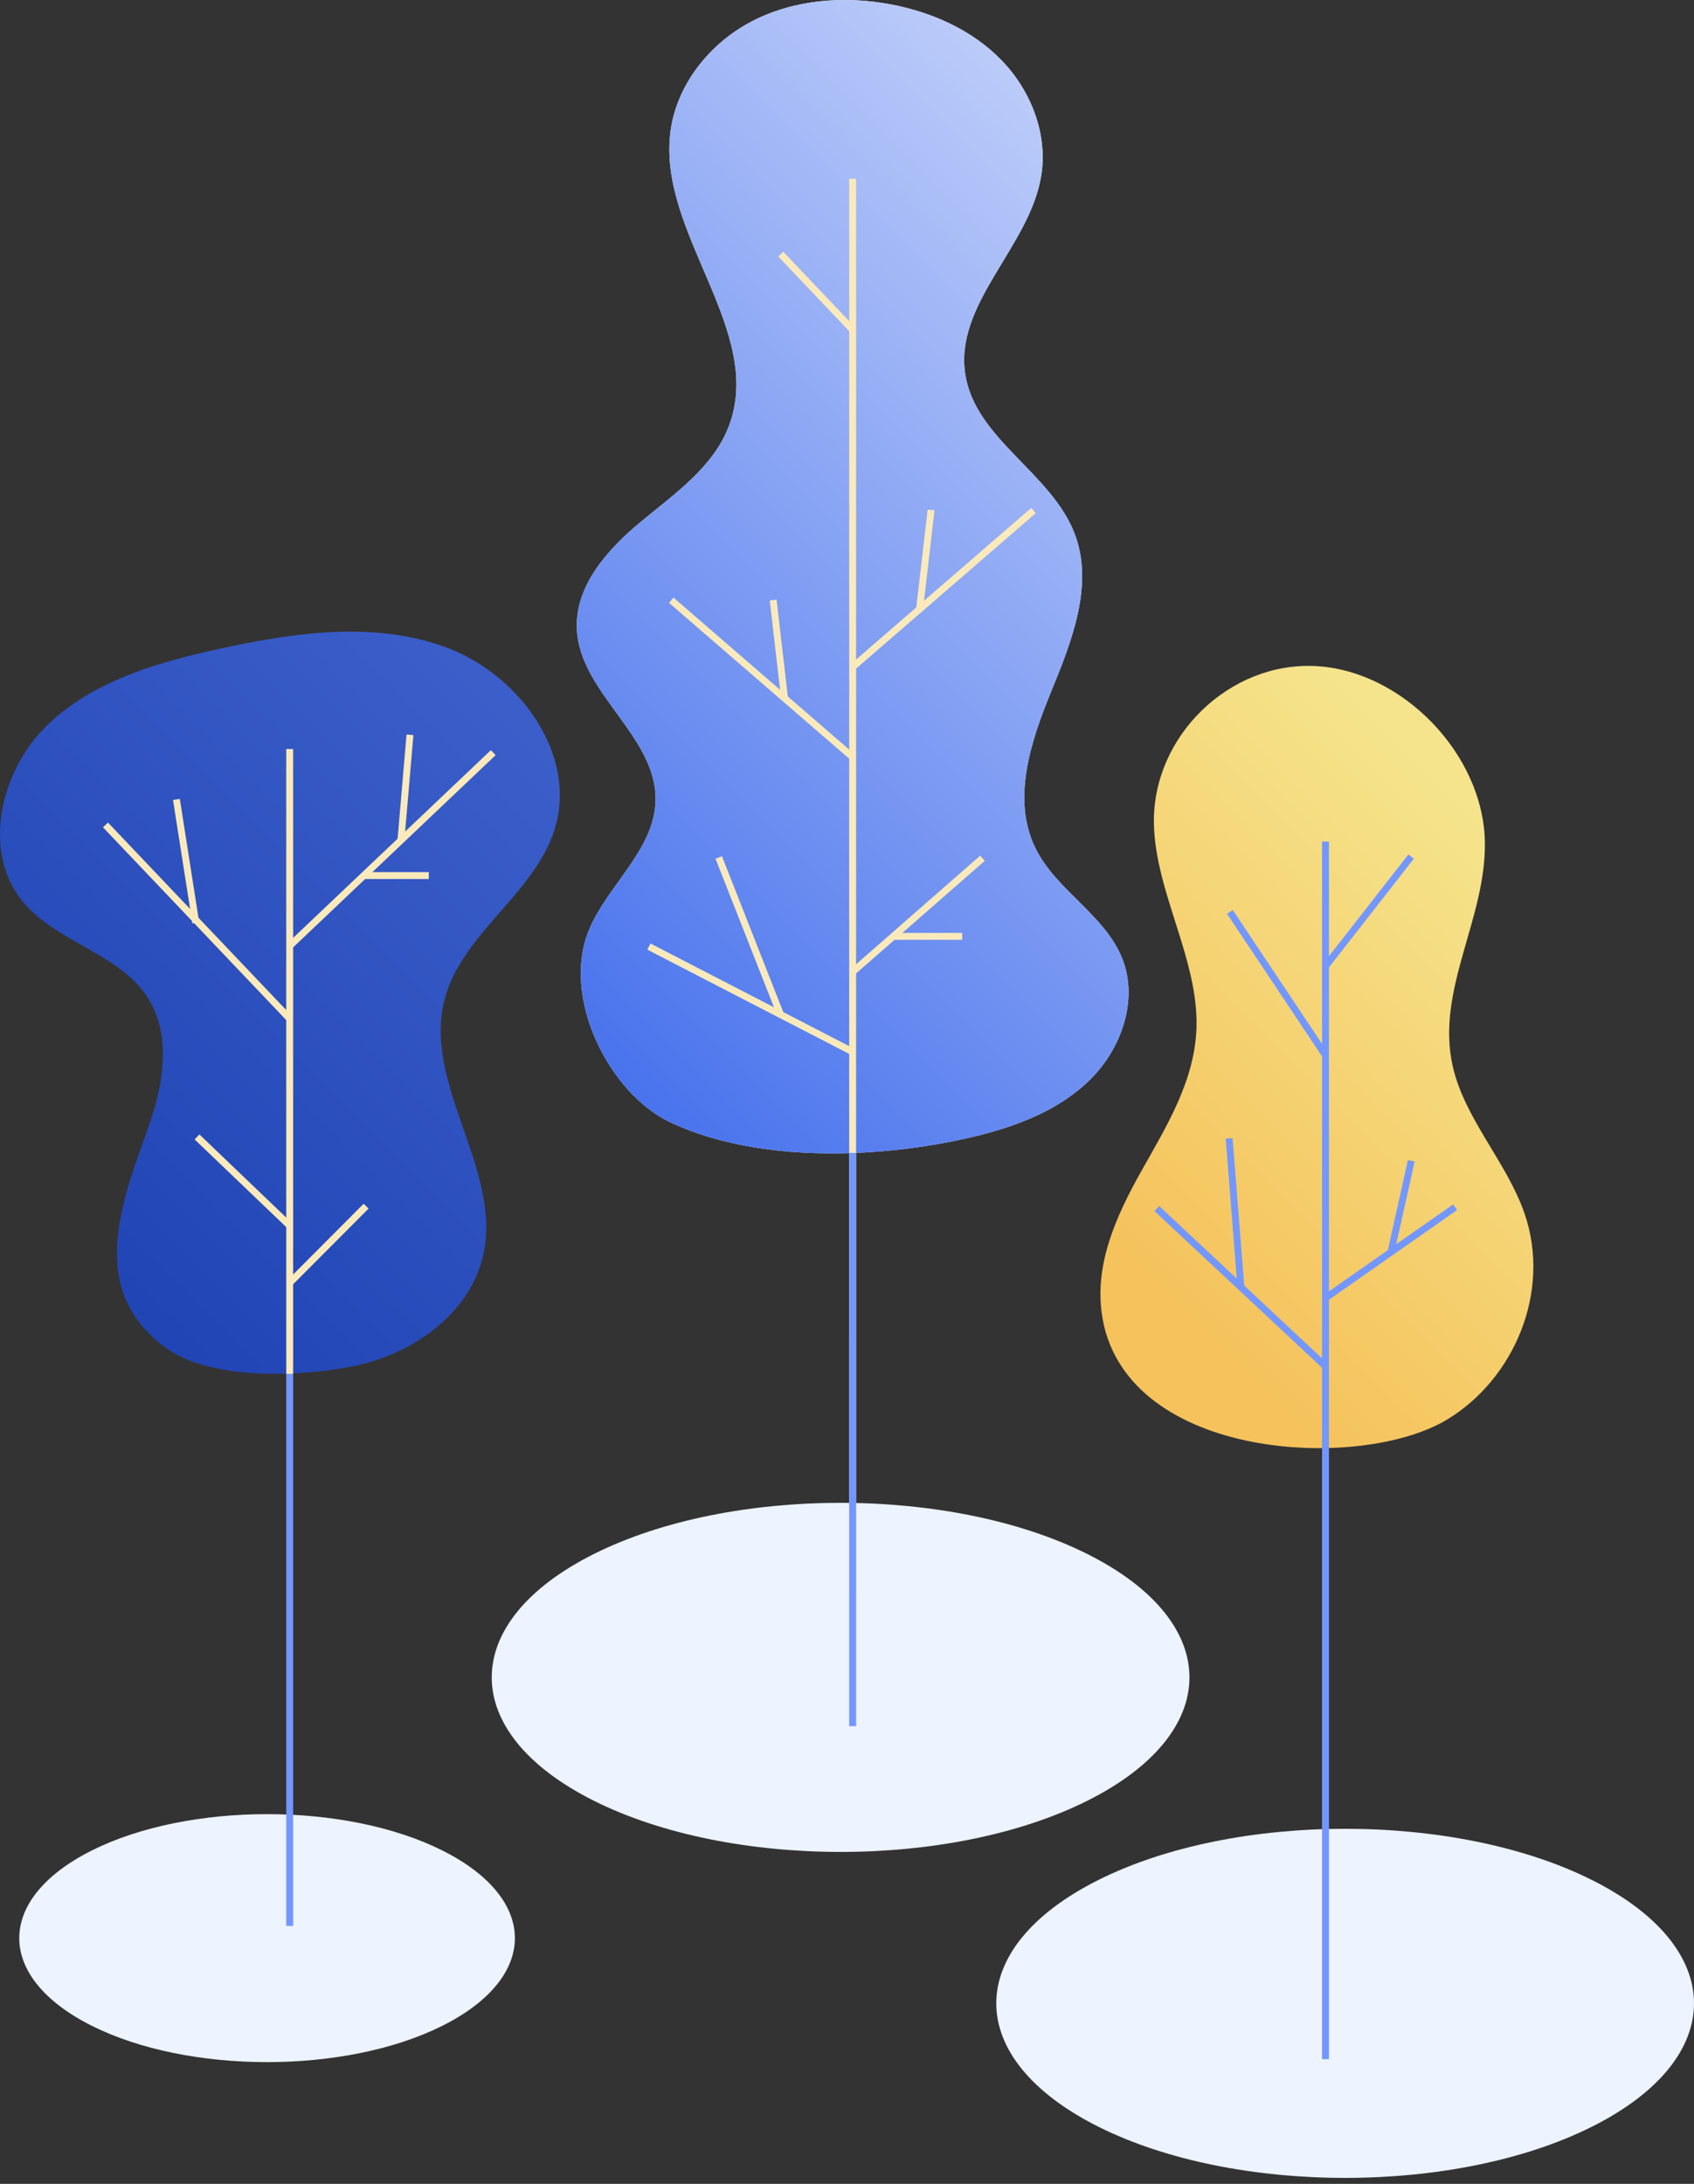
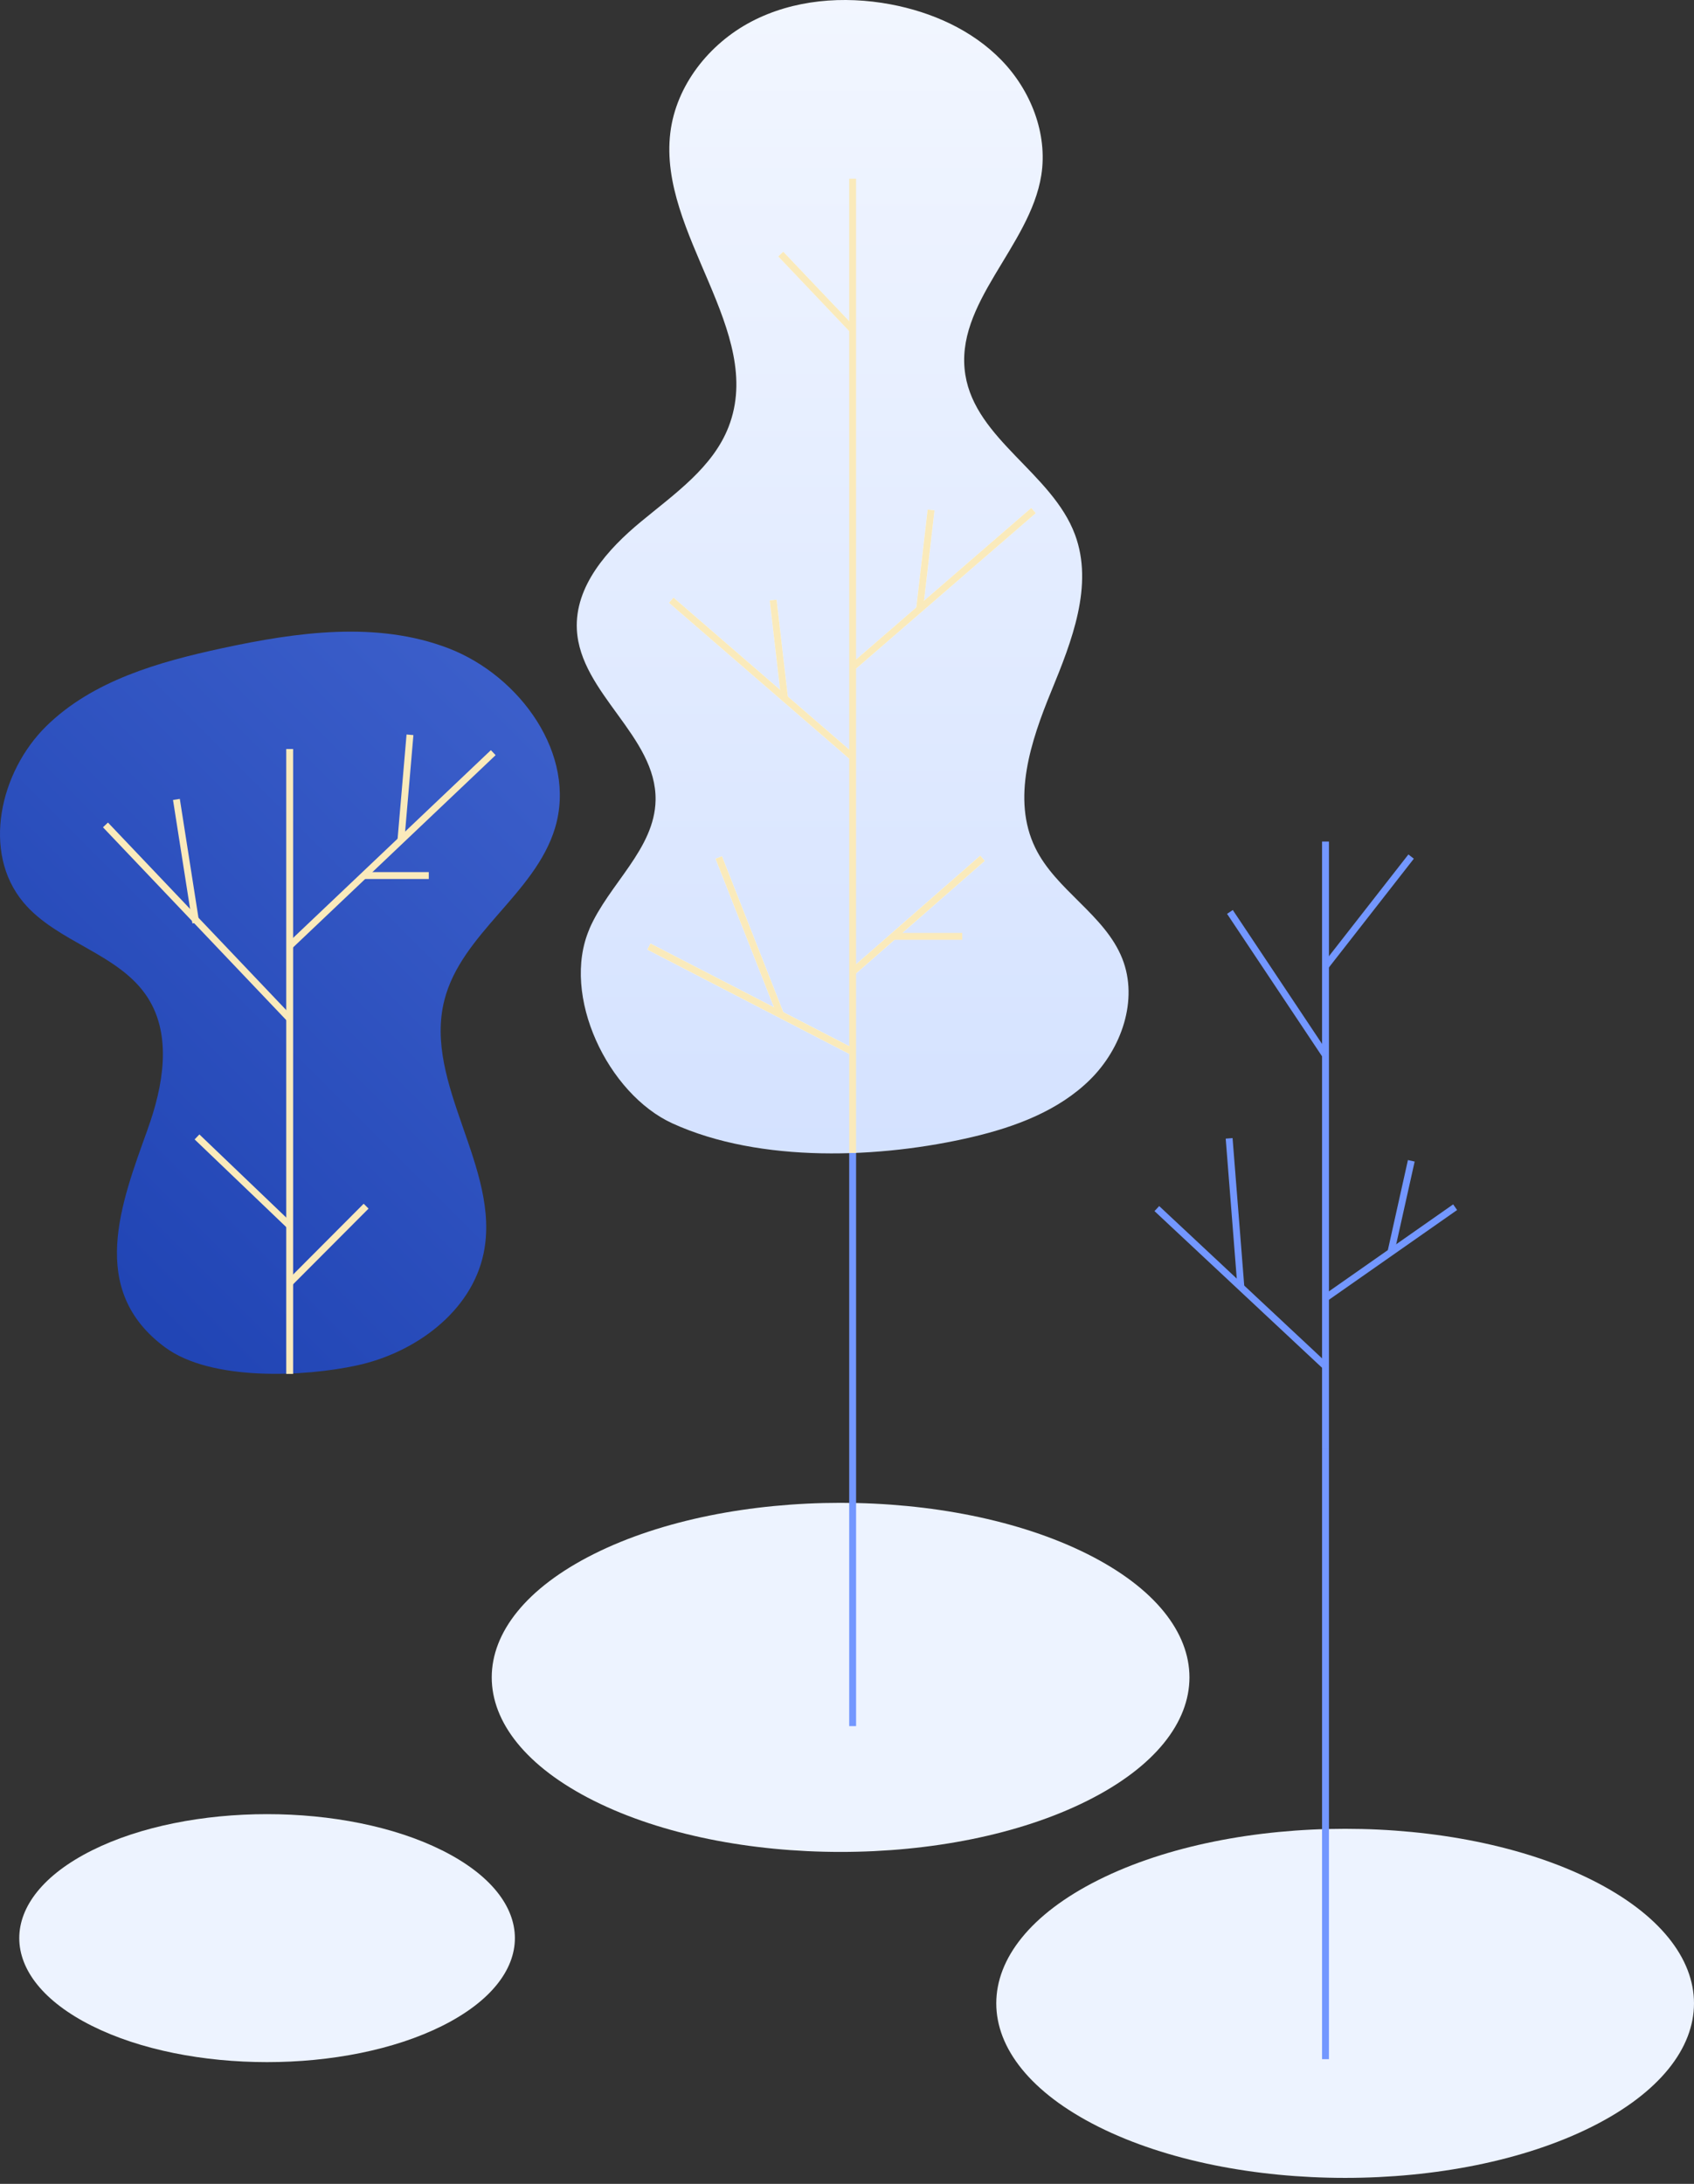
<svg xmlns="http://www.w3.org/2000/svg" width="142" height="183" viewBox="0 0 142 183" fill="none">
  <rect x="0" y="0" width="142" height="183" fill="#333333" stroke="none" />
  <g id="hero-img03">
    <g id="Group">
      <g id="Vector" style="mix-blend-mode:multiply">
        <path d="M49.786 130.216C38.364 135.93 38.364 145.185 49.786 150.898C61.208 156.612 79.723 156.612 91.14 150.898C102.562 145.185 102.562 135.93 91.14 130.216C79.718 124.503 61.203 124.503 49.786 130.216Z" fill="#EDF3FF" />
      </g>
      <g id="Vector_2" style="mix-blend-mode:multiply">
        <path d="M92.079 157.531C80.657 163.244 80.657 172.499 92.079 178.213C103.501 183.926 122.017 183.926 133.434 178.213C144.855 172.499 144.855 163.244 133.434 157.531C122.012 151.817 103.496 151.817 92.079 157.531Z" fill="#EDF3FF" />
      </g>
      <g id="Vector_3" style="mix-blend-mode:multiply">
        <path d="M7.698 155.061C-0.413 159.119 -0.413 165.696 7.698 169.754C15.808 173.811 28.962 173.811 37.078 169.754C45.188 165.696 45.188 159.119 37.078 155.061C28.967 151.003 15.813 151.003 7.698 155.061Z" fill="#EDF3FF" />
      </g>
    </g>
    <g id="Group_2">
      <g id="Group_3">
-         <path id="Vector_4" d="M92.434 110.538C91.621 106.113 93.564 101.886 95.669 98.14C97.775 94.394 100.151 90.566 100.294 86.141C100.483 80.381 96.839 74.79 96.727 69.01C96.589 61.718 103.043 55.437 110.29 55.815C117.542 56.193 124.288 63.159 124.467 70.451C124.63 76.937 120.337 82.896 121.768 89.314C122.76 93.755 126.306 97.368 127.799 101.697C130.058 108.254 126.904 115.572 121.308 118.95C114.046 123.335 94.601 122.354 92.429 110.543L92.434 110.538Z" fill="url(#paint0_linear_11483_14157)" />
        <path id="Vector_5" d="M110.822 121.383H111.399V172.549H110.822V121.383Z" fill="#7397FF" />
        <path id="Vector_6" d="M110.822 70.518H111.399V121.383H110.822V70.518Z" fill="#7397FF" />
        <path id="Vector_7" d="M103.339 76.256L111.392 88.331L110.912 88.651L102.859 76.576L103.339 76.256Z" fill="#7397FF" />
        <path id="Vector_8" d="M118.06 71.599L118.515 71.955L111.351 81.125L110.896 80.769L118.06 71.599Z" fill="#7397FF" />
        <path id="Vector_9" d="M97.17 101.063L111.304 114.276L110.91 114.698L96.775 101.485L97.17 101.063Z" fill="#7397FF" />
        <path id="Vector_10" d="M103.32 95.368L104.307 107.849L103.731 107.895L102.745 95.413L103.32 95.368Z" fill="#7397FF" />
        <path id="Vector_11" d="M121.811 100.921L122.142 101.394L111.274 109.002L110.942 108.529L121.811 100.921Z" fill="#7397FF" />
        <path id="Vector_12" d="M118.02 97.208L118.584 97.334L116.854 105.085L116.291 104.959L118.02 97.208Z" fill="#7397FF" />
      </g>
      <g id="Group_4">
        <g id="Group_5">
          <path id="Vector_13" d="M49.404 77.841C51.029 74.08 54.882 71.147 54.954 67.048C55.046 61.708 48.632 58.089 48.356 52.759C48.167 49.115 50.927 46.023 53.743 43.703C56.553 41.378 59.758 39.165 61.076 35.762C64.173 27.779 55.148 19.612 56.191 11.114C56.676 7.153 59.441 3.668 62.977 1.813C66.514 -0.042 70.715 -0.37 74.639 0.361C78.104 1.01 81.482 2.508 83.941 5.037C86.399 7.562 87.835 11.19 87.288 14.676C86.342 20.675 79.959 25.413 80.92 31.407C81.789 36.825 88.192 39.651 90.109 44.792C91.693 49.044 89.848 53.72 88.126 57.916C86.404 62.111 84.794 66.951 86.777 71.034C88.509 74.606 92.623 76.651 94.08 80.34C95.439 83.785 94.013 87.868 91.376 90.469C88.744 93.071 85.121 94.425 81.518 95.273C73.852 97.077 63.739 97.496 56.374 94.139C50.957 91.67 46.997 83.432 49.409 77.847L49.404 77.841Z" fill="url(#paint1_linear_11483_14157)" />
-           <path id="Vector_14" d="M71.185 96.612H71.762V144.641H71.185V96.612Z" fill="url(#paint2_linear_11483_14157)" />
          <path id="Vector_15" d="M71.185 14.977H71.762V96.612H71.185V14.977Z" fill="url(#paint3_linear_11483_14157)" />
          <path id="Vector_16" d="M65.657 21.093L71.669 27.421L71.25 27.819L65.238 21.49L65.657 21.093Z" fill="url(#paint4_linear_11483_14157)" />
          <path id="Vector_17" d="M56.457 50.078L71.646 63.212L71.268 63.648L56.08 50.515L56.457 50.078Z" fill="url(#paint5_linear_11483_14157)" />
          <path id="Vector_18" d="M65.097 50.252L66.058 58.532L65.484 58.598L64.523 50.319L65.097 50.252Z" fill="url(#paint6_linear_11483_14157)" />
          <path id="Vector_19" d="M86.444 42.564L86.822 43.001L71.636 56.137L71.258 55.7L86.444 42.564Z" fill="url(#paint7_linear_11483_14157)" />
          <path id="Vector_20" d="M77.761 42.7L78.334 42.766L77.375 51.046L76.801 50.979L77.761 42.7Z" fill="url(#paint8_linear_11483_14157)" />
          <path id="Vector_21" d="M54.528 79.062L71.597 87.876L71.332 88.389L54.263 79.575L54.528 79.062Z" fill="url(#paint9_linear_11483_14157)" />
          <path id="Vector_22" d="M60.518 71.747L65.724 84.977L65.186 85.189L59.98 71.959L60.518 71.747Z" fill="url(#paint10_linear_11483_14157)" />
          <path id="Vector_23" d="M82.166 71.702L82.546 72.137L71.64 81.674L71.26 81.24L82.166 71.702Z" fill="url(#paint11_linear_11483_14157)" />
          <path id="Vector_24" d="M74.818 78.174H80.659V78.751H74.818V78.174Z" fill="url(#paint12_linear_11483_14157)" />
        </g>
        <g id="Group_6">
-           <path id="Vector_25" d="M49.404 77.841C51.029 74.08 54.882 71.147 54.954 67.048C55.046 61.708 48.632 58.089 48.356 52.759C48.167 49.115 50.927 46.023 53.743 43.703C56.553 41.378 59.758 39.165 61.076 35.762C64.173 27.779 55.148 19.612 56.191 11.114C56.676 7.153 59.441 3.668 62.977 1.813C66.514 -0.042 70.715 -0.37 74.639 0.361C78.104 1.01 81.482 2.508 83.941 5.037C86.399 7.562 87.835 11.19 87.288 14.676C86.342 20.675 79.959 25.413 80.92 31.407C81.789 36.825 88.192 39.651 90.109 44.792C91.693 49.044 89.848 53.72 88.126 57.916C86.404 62.111 84.794 66.951 86.777 71.034C88.509 74.606 92.623 76.651 94.08 80.34C95.439 83.785 94.013 87.868 91.376 90.469C88.744 93.071 85.121 94.425 81.518 95.273C73.852 97.077 63.739 97.496 56.374 94.139C50.957 91.67 46.997 83.432 49.409 77.847L49.404 77.841Z" fill="url(#paint13_linear_11483_14157)" />
          <path id="Vector_26" d="M71.185 96.612H71.762V144.641H71.185V96.612Z" fill="#7397FF" />
          <path id="Vector_27" d="M71.185 14.977H71.762V96.612H71.185V14.977Z" fill="#FAEABB" />
          <path id="Vector_28" d="M65.657 21.093L71.669 27.421L71.25 27.819L65.238 21.49L65.657 21.093Z" fill="#FAEABB" />
          <path id="Vector_29" d="M56.457 50.078L71.646 63.212L71.268 63.648L56.08 50.515L56.457 50.078Z" fill="#FAEABB" />
          <path id="Vector_30" d="M65.097 50.252L66.058 58.532L65.484 58.598L64.523 50.319L65.097 50.252Z" fill="#FAEABB" />
          <path id="Vector_31" d="M86.444 42.564L86.822 43.001L71.636 56.137L71.258 55.7L86.444 42.564Z" fill="#FAEABB" />
          <path id="Vector_32" d="M77.761 42.7L78.334 42.766L77.375 51.046L76.801 50.979L77.761 42.7Z" fill="#FAEABB" />
          <path id="Vector_33" d="M54.528 79.062L71.597 87.876L71.332 88.389L54.263 79.575L54.528 79.062Z" fill="#FAEABB" />
          <path id="Vector_34" d="M60.518 71.747L65.724 84.977L65.186 85.189L59.98 71.959L60.518 71.747Z" fill="#FAEABB" />
          <path id="Vector_35" d="M82.166 71.702L82.546 72.137L71.64 81.674L71.26 81.24L82.166 71.702Z" fill="#FAEABB" />
          <path id="Vector_36" d="M74.818 78.174H80.659V78.751H74.818V78.174Z" fill="#FAEABB" />
        </g>
      </g>
      <g id="Group_7">
        <path id="Vector_37" d="M12.383 94.604C13.671 91.031 14.438 86.82 12.394 83.616C10.012 79.88 4.779 79.001 1.948 75.598C-1.538 71.407 -0.01 64.672 3.879 60.849C7.769 57.031 13.293 55.468 18.618 54.318C24.894 52.964 31.614 52.023 37.604 54.328C43.593 56.633 48.382 63.246 46.522 69.394C44.85 74.913 38.672 78.219 37.251 83.805C35.462 90.837 42.004 97.9 40.542 105.009C39.53 109.91 34.808 113.359 29.917 114.417C25.563 115.363 17.734 115.766 13.85 112.91C7.304 108.095 10.145 100.828 12.389 94.599L12.383 94.604Z" fill="url(#paint14_linear_11483_14157)" />
-         <path id="Vector_38" d="M23.994 115.128H24.572V161.388H23.994V115.128Z" fill="#7397FF" />
        <path id="Vector_39" d="M23.994 62.765H24.572V115.128H23.994V62.765Z" fill="#FAEABB" />
        <path id="Vector_40" d="M41.148 62.86L41.545 63.279L24.511 79.443L24.114 79.024L41.148 62.86Z" fill="#FAEABB" />
        <path id="Vector_41" d="M9.05 68.926L24.514 85.188L24.096 85.586L8.632 69.324L9.05 68.926Z" fill="#FAEABB" />
        <path id="Vector_42" d="M15.073 66.944L16.697 77.289L16.126 77.378L14.503 67.033L15.073 66.944Z" fill="#FAEABB" />
        <path id="Vector_43" d="M34.079 61.548L34.654 61.598L33.899 70.391L33.324 70.342L34.079 61.548Z" fill="#FAEABB" />
        <path id="Vector_44" d="M30.485 100.868L30.894 101.276L24.489 107.699L24.08 107.291L30.485 100.868Z" fill="#FAEABB" />
        <path id="Vector_45" d="M16.714 95.06L24.501 102.512L24.102 102.929L16.314 95.478L16.714 95.06Z" fill="#FAEABB" />
        <path id="Vector_46" d="M30.551 73.078H35.943V73.656H30.551V73.078Z" fill="#FAEABB" />
      </g>
    </g>
  </g>
  <defs>
    <linearGradient id="paint0_linear_11483_14157" x1="94.591" y1="105.969" x2="128.044" y2="72.521" gradientUnits="userSpaceOnUse">
      <stop stop-color="#F5C25B" />
      <stop offset="1" stop-color="#F5E48C" />
    </linearGradient>
    <linearGradient id="paint1_linear_11483_14157" x1="71.471" y1="147.64" x2="71.471" y2="-42.26" gradientUnits="userSpaceOnUse">
      <stop stop-color="#C4D7FF" />
      <stop offset="1" stop-color="white" />
    </linearGradient>
    <linearGradient id="paint2_linear_11483_14157" x1="71.471" y1="147.641" x2="71.471" y2="-42.26" gradientUnits="userSpaceOnUse">
      <stop stop-color="#C4D7FF" />
      <stop offset="1" stop-color="white" />
    </linearGradient>
    <linearGradient id="paint3_linear_11483_14157" x1="71.471" y1="147.641" x2="71.471" y2="-42.26" gradientUnits="userSpaceOnUse">
      <stop stop-color="#C4D7FF" />
      <stop offset="1" stop-color="white" />
    </linearGradient>
    <linearGradient id="paint4_linear_11483_14157" x1="-32.026" y1="-560.335" x2="-31.515" y2="-560.335" gradientUnits="userSpaceOnUse">
      <stop stop-color="#C4D7FF" />
      <stop offset="1" stop-color="white" />
    </linearGradient>
    <linearGradient id="paint5_linear_11483_14157" x1="-32.053" y1="-560.294" x2="-31.542" y2="-560.294" gradientUnits="userSpaceOnUse">
      <stop stop-color="#C4D7FF" />
      <stop offset="1" stop-color="white" />
    </linearGradient>
    <linearGradient id="paint6_linear_11483_14157" x1="-32.134" y1="-560.292" x2="-31.623" y2="-560.292" gradientUnits="userSpaceOnUse">
      <stop stop-color="#C4D7FF" />
      <stop offset="1" stop-color="white" />
    </linearGradient>
    <linearGradient id="paint7_linear_11483_14157" x1="-32.092" y1="-560.351" x2="-31.581" y2="-560.351" gradientUnits="userSpaceOnUse">
      <stop stop-color="#C4D7FF" />
      <stop offset="1" stop-color="white" />
    </linearGradient>
    <linearGradient id="paint8_linear_11483_14157" x1="-31.986" y1="-560.353" x2="-31.475" y2="-560.353" gradientUnits="userSpaceOnUse">
      <stop stop-color="#C4D7FF" />
      <stop offset="1" stop-color="white" />
    </linearGradient>
    <linearGradient id="paint9_linear_11483_14157" x1="-31.973" y1="-560.429" x2="-31.462" y2="-560.429" gradientUnits="userSpaceOnUse">
      <stop stop-color="#C4D7FF" />
      <stop offset="1" stop-color="white" />
    </linearGradient>
    <linearGradient id="paint10_linear_11483_14157" x1="-32.005" y1="-560.368" x2="-31.494" y2="-560.368" gradientUnits="userSpaceOnUse">
      <stop stop-color="#C4D7FF" />
      <stop offset="1" stop-color="white" />
    </linearGradient>
    <linearGradient id="paint11_linear_11483_14157" x1="-32.023" y1="-560.252" x2="-31.512" y2="-560.252" gradientUnits="userSpaceOnUse">
      <stop stop-color="#C4D7FF" />
      <stop offset="1" stop-color="white" />
    </linearGradient>
    <linearGradient id="paint12_linear_11483_14157" x1="71.471" y1="147.641" x2="71.471" y2="-42.261" gradientUnits="userSpaceOnUse">
      <stop stop-color="#C4D7FF" />
      <stop offset="1" stop-color="white" />
    </linearGradient>
    <linearGradient id="paint13_linear_11483_14157" x1="42.091" y1="80.79" x2="100.892" y2="21.984" gradientUnits="userSpaceOnUse">
      <stop stop-color="#4973ED" />
      <stop offset="1" stop-color="#BBCBF9" />
    </linearGradient>
    <linearGradient id="paint14_linear_11483_14157" x1="2.796" y1="103.532" x2="49.629" y2="56.699" gradientUnits="userSpaceOnUse">
      <stop stop-color="#2044B4" />
      <stop offset="1" stop-color="#3E61CC" />
    </linearGradient>
  </defs>
</svg>